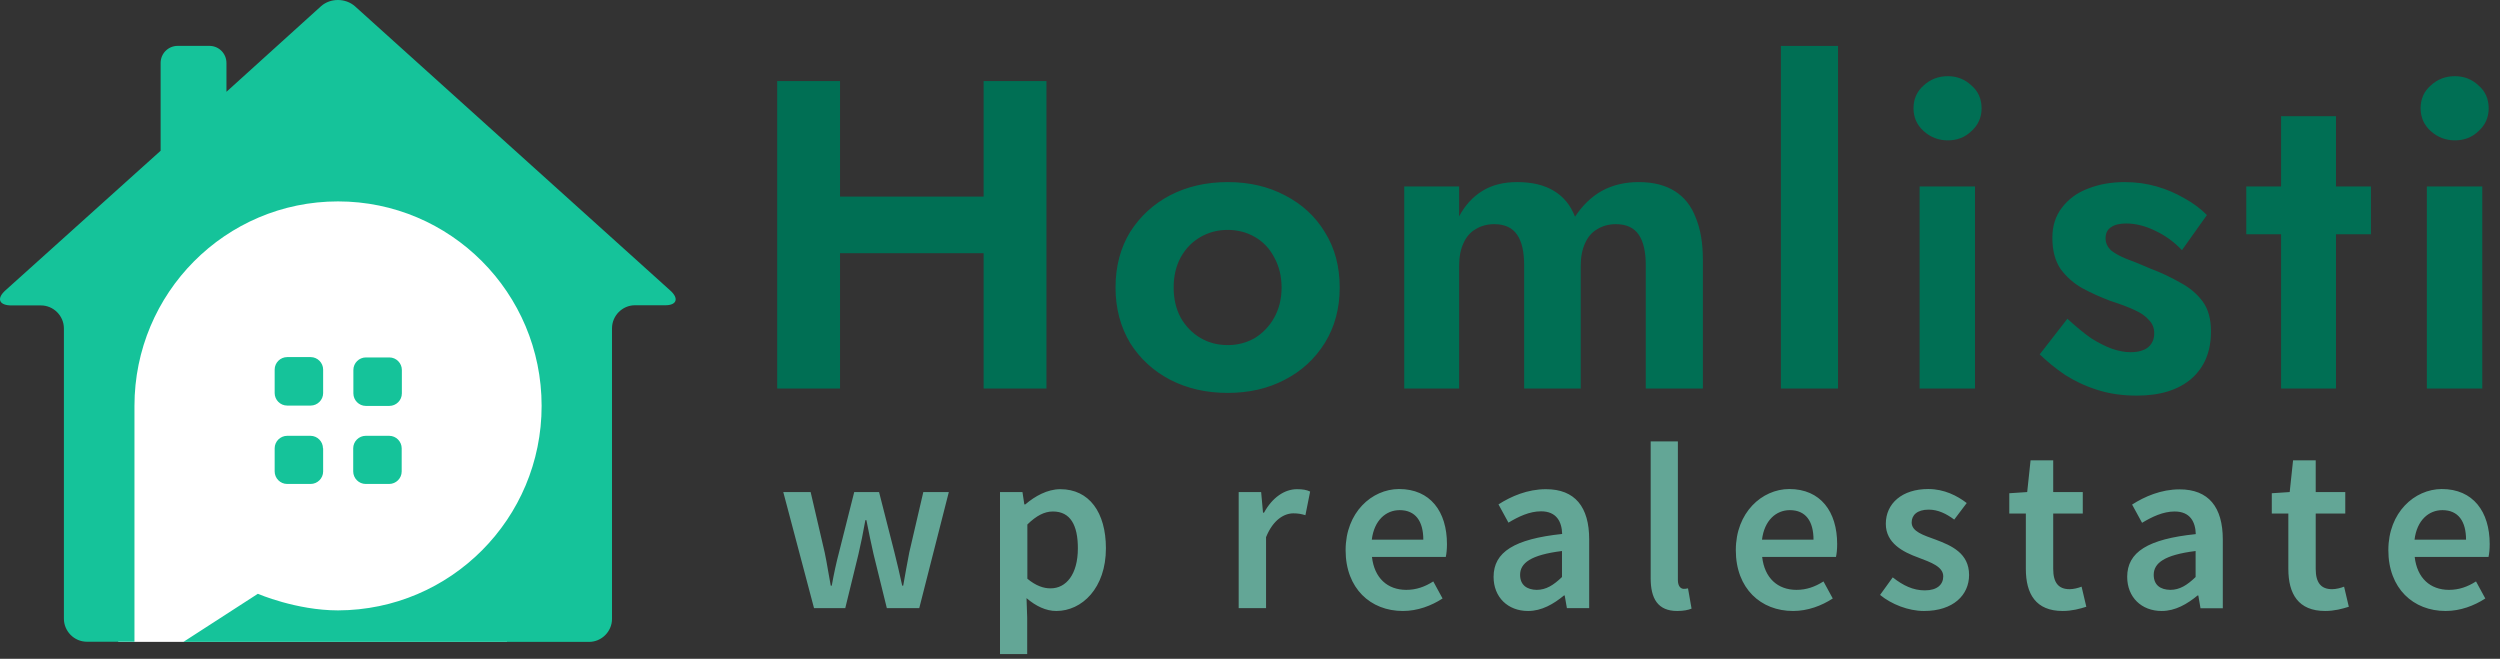
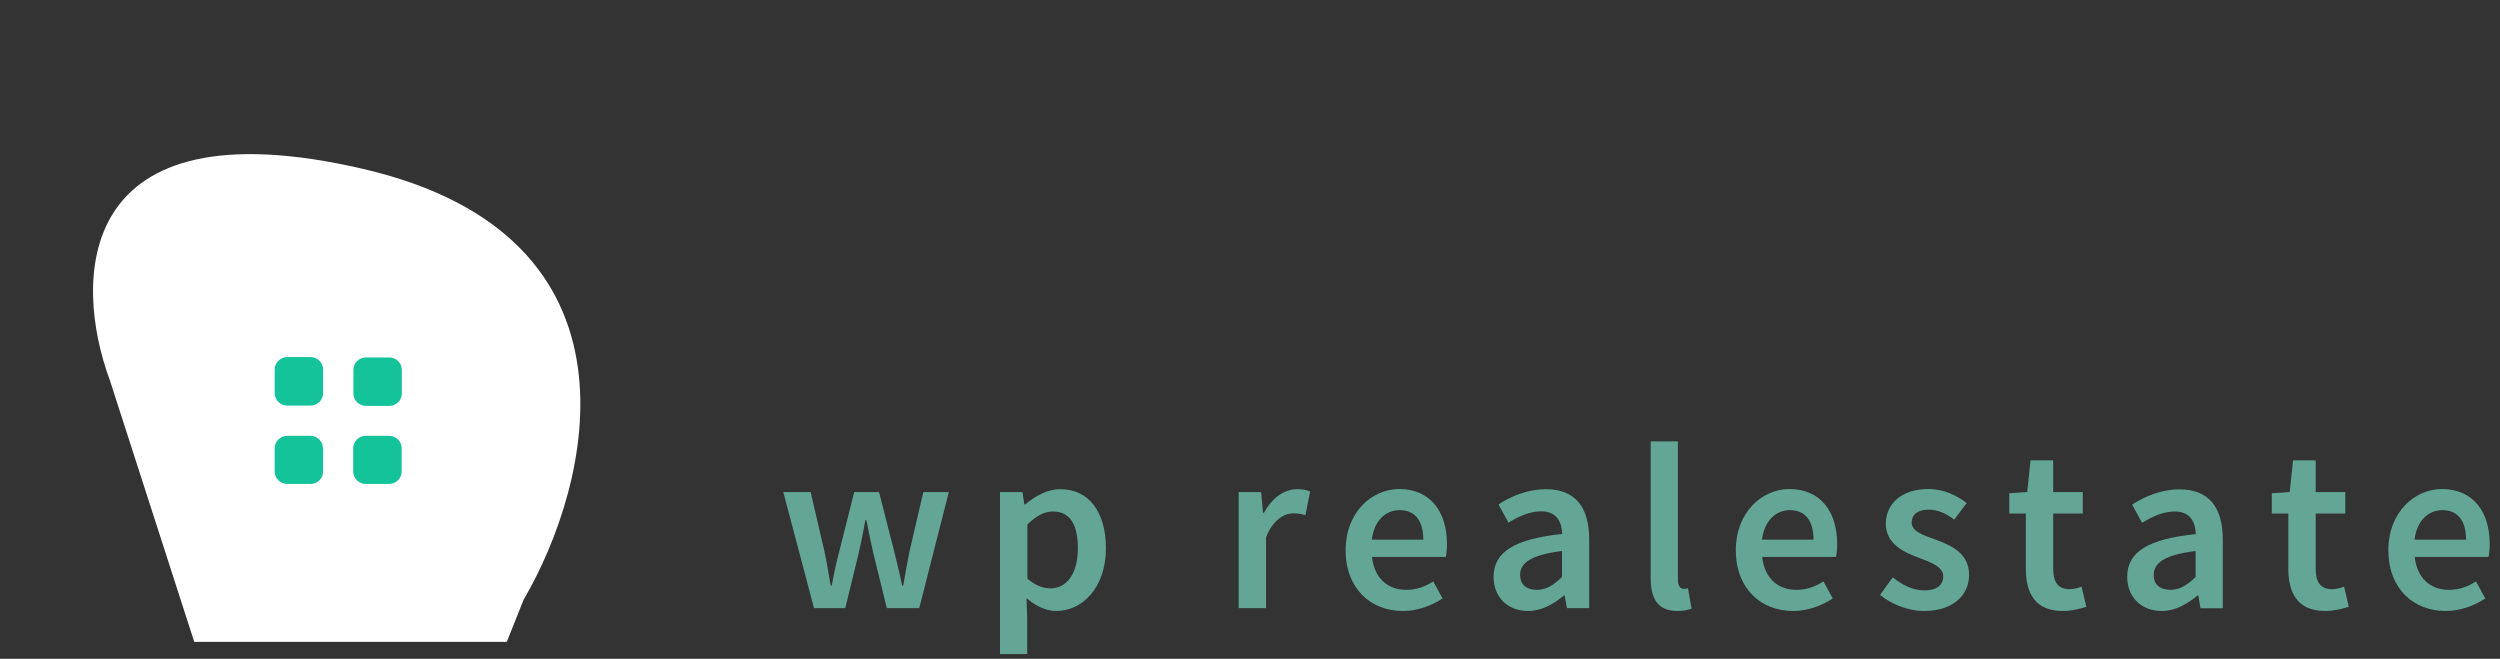
<svg xmlns="http://www.w3.org/2000/svg" width="148" height="39" viewBox="0 0 148 39" fill="none">
  <rect x="0" y="0" width="148" height="39" fill="#333333" stroke="none" />
  <g clip-path="url(#clip0)">
-     <path d="M11.5 38H7L6.5 22.5C4.333 16.667 4.3 6 21.5 10C38.7 14 35 28.667 31 35.5L30 38H13.5H11.5Z" fill="white" />
+     <path d="M11.5 38L6.5 22.5C4.333 16.667 4.3 6 21.5 10C38.7 14 35 28.667 31 35.5L30 38H13.5H11.5Z" fill="white" />
    <path d="M20.92 23.29C20.92 23.69 21.25 24.03 21.66 24.03H23.05C23.45 24.03 23.79 23.7 23.79 23.29V21.9C23.79 21.5 23.46 21.16 23.05 21.16H21.66C21.26 21.16 20.92 21.49 20.92 21.9V23.29Z" fill="#15C39A" />
    <path d="M18.39 24.01C18.79 24.01 19.13 23.68 19.13 23.27V21.88C19.13 21.48 18.8 21.14 18.39 21.14H17C16.6 21.14 16.26 21.47 16.26 21.88V23.27C16.26 23.67 16.59 24.01 17 24.01H18.39Z" fill="#15C39A" />
    <path d="M21.65 25.8C21.25 25.8 20.91 26.13 20.91 26.54V27.91C20.91 28.31 21.24 28.65 21.65 28.65H23.04C23.44 28.65 23.78 28.32 23.78 27.91V26.54C23.78 26.14 23.45 25.8 23.04 25.8H21.65Z" fill="#15C39A" />
    <path d="M19.12 26.54C19.12 26.14 18.79 25.8 18.38 25.8H17C16.6 25.8 16.26 26.13 16.26 26.54V27.91C16.26 28.31 16.59 28.65 17 28.65H18.39C18.79 28.65 19.13 28.32 19.13 27.91V26.54H19.12Z" fill="#15C39A" />
-     <path d="M39.668 17.188L21.011 0.369C20.451 -0.123 19.552 -0.123 19.003 0.369L13.406 5.434V3.729C13.406 3.167 12.957 2.716 12.397 2.716H10.518C9.959 2.716 9.509 3.167 9.509 3.729V8.924L0.335 17.178C-0.224 17.67 -0.065 18.081 0.675 18.081H2.424C3.163 18.081 3.783 18.693 3.783 19.445V36.626C3.783 37.368 4.392 37.99 5.142 37.99H7.96V24.029C7.96 17.349 13.346 11.923 20.012 11.923C26.657 11.923 32.064 17.329 32.064 24.029C32.064 30.708 26.677 36.114 20.012 36.135C17.534 36.135 15.265 35.152 15.265 35.152L10.858 38H34.872C35.611 38 36.231 37.388 36.231 36.636V19.435C36.231 18.693 36.84 18.071 37.59 18.071H39.339C40.068 18.091 40.218 17.67 39.668 17.188Z" fill="#15C39A" />
-     <path d="M47.23 14.99H60.59V11.64H47.23V14.99ZM58.23 4.8V23H61.95V4.8H58.23ZM46.01 4.8V23H49.73V4.8H46.01ZM66.04 17.02C66.04 18.25 66.33 19.34 66.9 20.3C67.49 21.24 68.28 21.96 69.27 22.48C70.28 23 71.41 23.26 72.68 23.26C73.95 23.26 75.07 23 76.06 22.48C77.07 21.96 77.85 21.23 78.43 20.3C79.02 19.35 79.31 18.25 79.31 17.02C79.31 15.77 79.02 14.68 78.43 13.74C77.86 12.8 77.07 12.08 76.06 11.56C75.07 11.04 73.95 10.78 72.68 10.78C71.41 10.78 70.28 11.04 69.27 11.56C68.28 12.08 67.49 12.81 66.9 13.74C66.33 14.68 66.04 15.77 66.04 17.02ZM69.48 17.02C69.48 16.34 69.62 15.75 69.9 15.23C70.19 14.71 70.58 14.31 71.07 14.03C71.56 13.75 72.09 13.61 72.68 13.61C73.27 13.61 73.81 13.75 74.29 14.03C74.78 14.31 75.16 14.71 75.43 15.23C75.72 15.75 75.87 16.35 75.87 17.02C75.87 17.7 75.72 18.29 75.43 18.81C75.15 19.31 74.77 19.71 74.29 20.01C73.8 20.29 73.27 20.43 72.68 20.43C72.09 20.43 71.55 20.29 71.07 20.01C70.58 19.72 70.19 19.32 69.9 18.81C69.62 18.29 69.48 17.7 69.48 17.02ZM100.81 15.36C100.81 14.39 100.67 13.57 100.39 12.89C100.13 12.2 99.72 11.68 99.17 11.33C98.61 10.97 97.9 10.78 97.01 10.78C96.2 10.78 95.47 10.95 94.83 11.3C94.21 11.65 93.68 12.16 93.24 12.83C92.98 12.15 92.56 11.64 91.99 11.3C91.42 10.95 90.69 10.78 89.81 10.78C89.01 10.78 88.33 10.95 87.76 11.3C87.19 11.65 86.73 12.15 86.38 12.81V11.04H83.13V23H86.38V15.72C86.38 15.2 86.47 14.76 86.64 14.39C86.81 14.01 87.06 13.73 87.37 13.56C87.68 13.37 88.05 13.27 88.46 13.27C89.08 13.27 89.53 13.48 89.81 13.89C90.09 14.29 90.23 14.9 90.23 15.71V23H93.58V15.72C93.58 15.2 93.67 14.76 93.84 14.39C94.01 14.01 94.26 13.73 94.57 13.56C94.88 13.37 95.25 13.27 95.66 13.27C96.28 13.27 96.73 13.48 97.01 13.89C97.29 14.29 97.43 14.9 97.43 15.71V23H100.81V15.36ZM105.43 2.72V23H108.81V2.72H105.43ZM113.28 6.41C113.28 6.95 113.48 7.4 113.88 7.76C114.28 8.12 114.76 8.31 115.31 8.31C115.86 8.31 116.33 8.13 116.71 7.76C117.11 7.4 117.31 6.95 117.31 6.41C117.31 5.86 117.11 5.4 116.71 5.06C116.33 4.7 115.86 4.51 115.31 4.51C114.76 4.51 114.28 4.69 113.88 5.06C113.48 5.41 113.28 5.86 113.28 6.41ZM113.64 11.04V23H116.92V11.04H113.64ZM122.39 18.87L120.75 20.98C121.2 21.41 121.7 21.82 122.26 22.2C122.83 22.56 123.46 22.86 124.16 23.08C124.87 23.31 125.65 23.42 126.5 23.42C127.87 23.42 128.94 23.09 129.72 22.43C130.5 21.75 130.89 20.82 130.89 19.62C130.89 18.89 130.73 18.3 130.4 17.85C130.07 17.4 129.63 17.03 129.07 16.73C128.53 16.42 127.94 16.14 127.3 15.9C126.78 15.67 126.31 15.48 125.9 15.33C125.5 15.17 125.19 15 124.96 14.81C124.75 14.6 124.65 14.37 124.65 14.11C124.65 13.82 124.75 13.6 124.96 13.46C125.18 13.3 125.49 13.23 125.87 13.23C126.44 13.23 127.02 13.38 127.61 13.67C128.22 13.96 128.74 14.35 129.17 14.81L130.65 12.73C130.27 12.35 129.83 12.02 129.32 11.74C128.82 11.45 128.27 11.21 127.68 11.04C127.09 10.87 126.46 10.78 125.78 10.78C124.98 10.78 124.25 10.91 123.6 11.17C122.96 11.41 122.45 11.79 122.07 12.29C121.69 12.78 121.5 13.37 121.5 14.08C121.5 14.83 121.66 15.44 121.99 15.93C122.34 16.4 122.77 16.78 123.29 17.07C123.81 17.35 124.35 17.59 124.9 17.8C125.49 17.99 125.97 18.17 126.36 18.35C126.74 18.52 127.03 18.72 127.22 18.95C127.43 19.16 127.53 19.42 127.53 19.73C127.53 20.08 127.41 20.35 127.17 20.56C126.93 20.75 126.58 20.85 126.13 20.85C125.78 20.85 125.41 20.78 125.01 20.64C124.63 20.5 124.22 20.29 123.79 20.02C123.36 19.72 122.89 19.33 122.39 18.87ZM132.98 11.04V13.87H140.36V11.04H132.98ZM135.04 6.88V23H138.29V6.88H135.04ZM143.3 6.41C143.3 6.95 143.5 7.4 143.9 7.76C144.3 8.12 144.78 8.31 145.33 8.31C145.88 8.31 146.35 8.13 146.73 7.76C147.13 7.4 147.33 6.95 147.33 6.41C147.33 5.86 147.13 5.4 146.73 5.06C146.35 4.7 145.88 4.51 145.33 4.51C144.77 4.51 144.3 4.69 143.9 5.06C143.5 5.41 143.3 5.86 143.3 6.41ZM143.67 11.04V23H146.95V11.04H143.67Z" fill="#006F54" />
    <path d="M48.19 36H50.04L50.82 32.81C50.97 32.17 51.1 31.52 51.23 30.79H51.29C51.44 31.52 51.56 32.15 51.71 32.79L52.5 36H54.42L56.17 29.13H54.66L53.83 32.7C53.7 33.36 53.59 34 53.47 34.67H53.41C53.26 34 53.12 33.35 52.95 32.7L52.04 29.13H50.57L49.67 32.7C49.5 33.34 49.36 34 49.24 34.67H49.18C49.05 34 48.96 33.35 48.82 32.7L47.99 29.13H46.37L48.19 36ZM60.77 35.41C61.33 35.89 61.93 36.17 62.53 36.17C64.06 36.17 65.47 34.81 65.47 32.46C65.47 30.33 64.48 28.96 62.77 28.96C62.01 28.96 61.27 29.37 60.7 29.86H60.64L60.53 29.13H59.2V38.72H60.81V36.56L60.77 35.41ZM60.82 34.26V31.05C61.35 30.53 61.83 30.28 62.33 30.28C63.37 30.28 63.81 31.09 63.81 32.46C63.81 34.01 63.11 34.83 62.2 34.83C61.8 34.84 61.32 34.68 60.82 34.26ZM73.34 36H74.95V31.8C75.37 30.76 76.03 30.39 76.57 30.39C76.86 30.39 77.05 30.43 77.28 30.5L77.56 29.1C77.35 29 77.13 28.96 76.78 28.96C76.05 28.96 75.32 29.45 74.83 30.35H74.77L74.66 29.13H73.33V36H73.34ZM79.66 32.57C79.66 34.84 81.14 36.17 83.05 36.17C83.92 36.17 84.74 35.86 85.4 35.43L84.85 34.42C84.35 34.74 83.84 34.92 83.25 34.92C82.14 34.92 81.36 34.22 81.22 32.97H85.59C85.63 32.8 85.66 32.52 85.66 32.21C85.66 30.29 84.68 28.95 82.82 28.95C81.21 28.96 79.66 30.33 79.66 32.57ZM81.21 31.95C81.35 30.8 82.05 30.2 82.86 30.2C83.8 30.2 84.26 30.86 84.26 31.95H81.21ZM88.42 34.15C88.42 35.35 89.26 36.17 90.46 36.17C91.27 36.17 91.97 35.76 92.59 35.25H92.63L92.76 36H94.08V31.93C94.08 30.01 93.24 28.96 91.52 28.96C90.43 28.96 89.46 29.38 88.71 29.86L89.3 30.94C89.9 30.58 90.55 30.27 91.23 30.27C92.15 30.27 92.46 30.89 92.48 31.61C89.65 31.91 88.42 32.68 88.42 34.15ZM89.99 34.03C89.99 33.34 90.61 32.85 92.47 32.62V34.16C91.97 34.64 91.53 34.92 90.97 34.92C90.4 34.91 89.99 34.64 89.99 34.03ZM97.72 34.24C97.72 35.43 98.14 36.17 99.29 36.17C99.67 36.17 99.95 36.11 100.14 36.03L99.93 34.83C99.8 34.86 99.75 34.86 99.68 34.86C99.51 34.86 99.33 34.72 99.33 34.33V26.13H97.72V34.24ZM102.76 32.57C102.76 34.84 104.24 36.17 106.15 36.17C107.02 36.17 107.84 35.86 108.5 35.43L107.95 34.42C107.45 34.74 106.94 34.92 106.35 34.92C105.24 34.92 104.46 34.22 104.32 32.97H108.69C108.73 32.8 108.76 32.52 108.76 32.21C108.76 30.29 107.78 28.95 105.92 28.95C104.31 28.96 102.76 30.33 102.76 32.57ZM104.31 31.95C104.45 30.8 105.15 30.2 105.96 30.2C106.9 30.2 107.36 30.86 107.36 31.95H104.31ZM111.3 35.22C111.97 35.77 112.97 36.17 113.9 36.17C115.64 36.17 116.57 35.22 116.57 34.04C116.57 32.75 115.53 32.3 114.6 31.95C113.86 31.68 113.17 31.47 113.17 30.93C113.17 30.5 113.49 30.17 114.18 30.17C114.73 30.17 115.22 30.41 115.69 30.76L116.43 29.78C115.87 29.35 115.1 28.95 114.15 28.95C112.61 28.95 111.64 29.8 111.64 31.01C111.64 32.16 112.66 32.68 113.57 33.01C114.3 33.29 115.04 33.54 115.04 34.12C115.04 34.6 114.69 34.95 113.95 34.95C113.25 34.95 112.66 34.66 112.05 34.18L111.3 35.22ZM119.93 33.68C119.93 35.16 120.52 36.17 122.11 36.17C122.66 36.17 123.13 36.04 123.51 35.92L123.23 34.73C123.03 34.81 122.75 34.88 122.52 34.88C121.86 34.88 121.55 34.49 121.55 33.68V30.4H123.3V29.13H121.55V27.25H120.21L120.01 29.13L118.95 29.2V30.4H119.93V33.68ZM125.93 34.15C125.93 35.35 126.77 36.17 127.97 36.17C128.78 36.17 129.48 35.76 130.1 35.25H130.14L130.27 36.01H131.59V31.94C131.59 30.02 130.75 28.97 129.03 28.97C127.94 28.97 126.97 29.39 126.22 29.87L126.81 30.95C127.41 30.59 128.06 30.28 128.74 30.28C129.66 30.28 129.97 30.9 129.99 31.62C127.16 31.91 125.93 32.68 125.93 34.15ZM127.5 34.03C127.5 33.34 128.12 32.85 129.98 32.62V34.16C129.48 34.64 129.04 34.92 128.48 34.92C127.9 34.91 127.5 34.64 127.5 34.03ZM135.47 33.68C135.47 35.16 136.06 36.17 137.65 36.17C138.2 36.17 138.67 36.04 139.05 35.92L138.77 34.73C138.57 34.81 138.29 34.88 138.06 34.88C137.4 34.88 137.09 34.49 137.09 33.68V30.4H138.84V29.13H137.09V27.25H135.75L135.55 29.13L134.49 29.2V30.4H135.47V33.68ZM141.39 32.57C141.39 34.84 142.87 36.17 144.78 36.17C145.65 36.17 146.47 35.86 147.13 35.43L146.58 34.42C146.08 34.74 145.57 34.92 144.98 34.92C143.87 34.92 143.09 34.22 142.95 32.97H147.32C147.36 32.8 147.39 32.52 147.39 32.21C147.39 30.29 146.41 28.95 144.55 28.95C142.94 28.96 141.39 30.33 141.39 32.57ZM142.94 31.95C143.08 30.8 143.78 30.2 144.59 30.2C145.53 30.2 145.99 30.86 145.99 31.95H142.94Z" fill="#63A696" />
  </g>
  <defs>
    <clipPath>
      <rect width="148" height="39" fill="white" />
    </clipPath>
  </defs>
</svg>